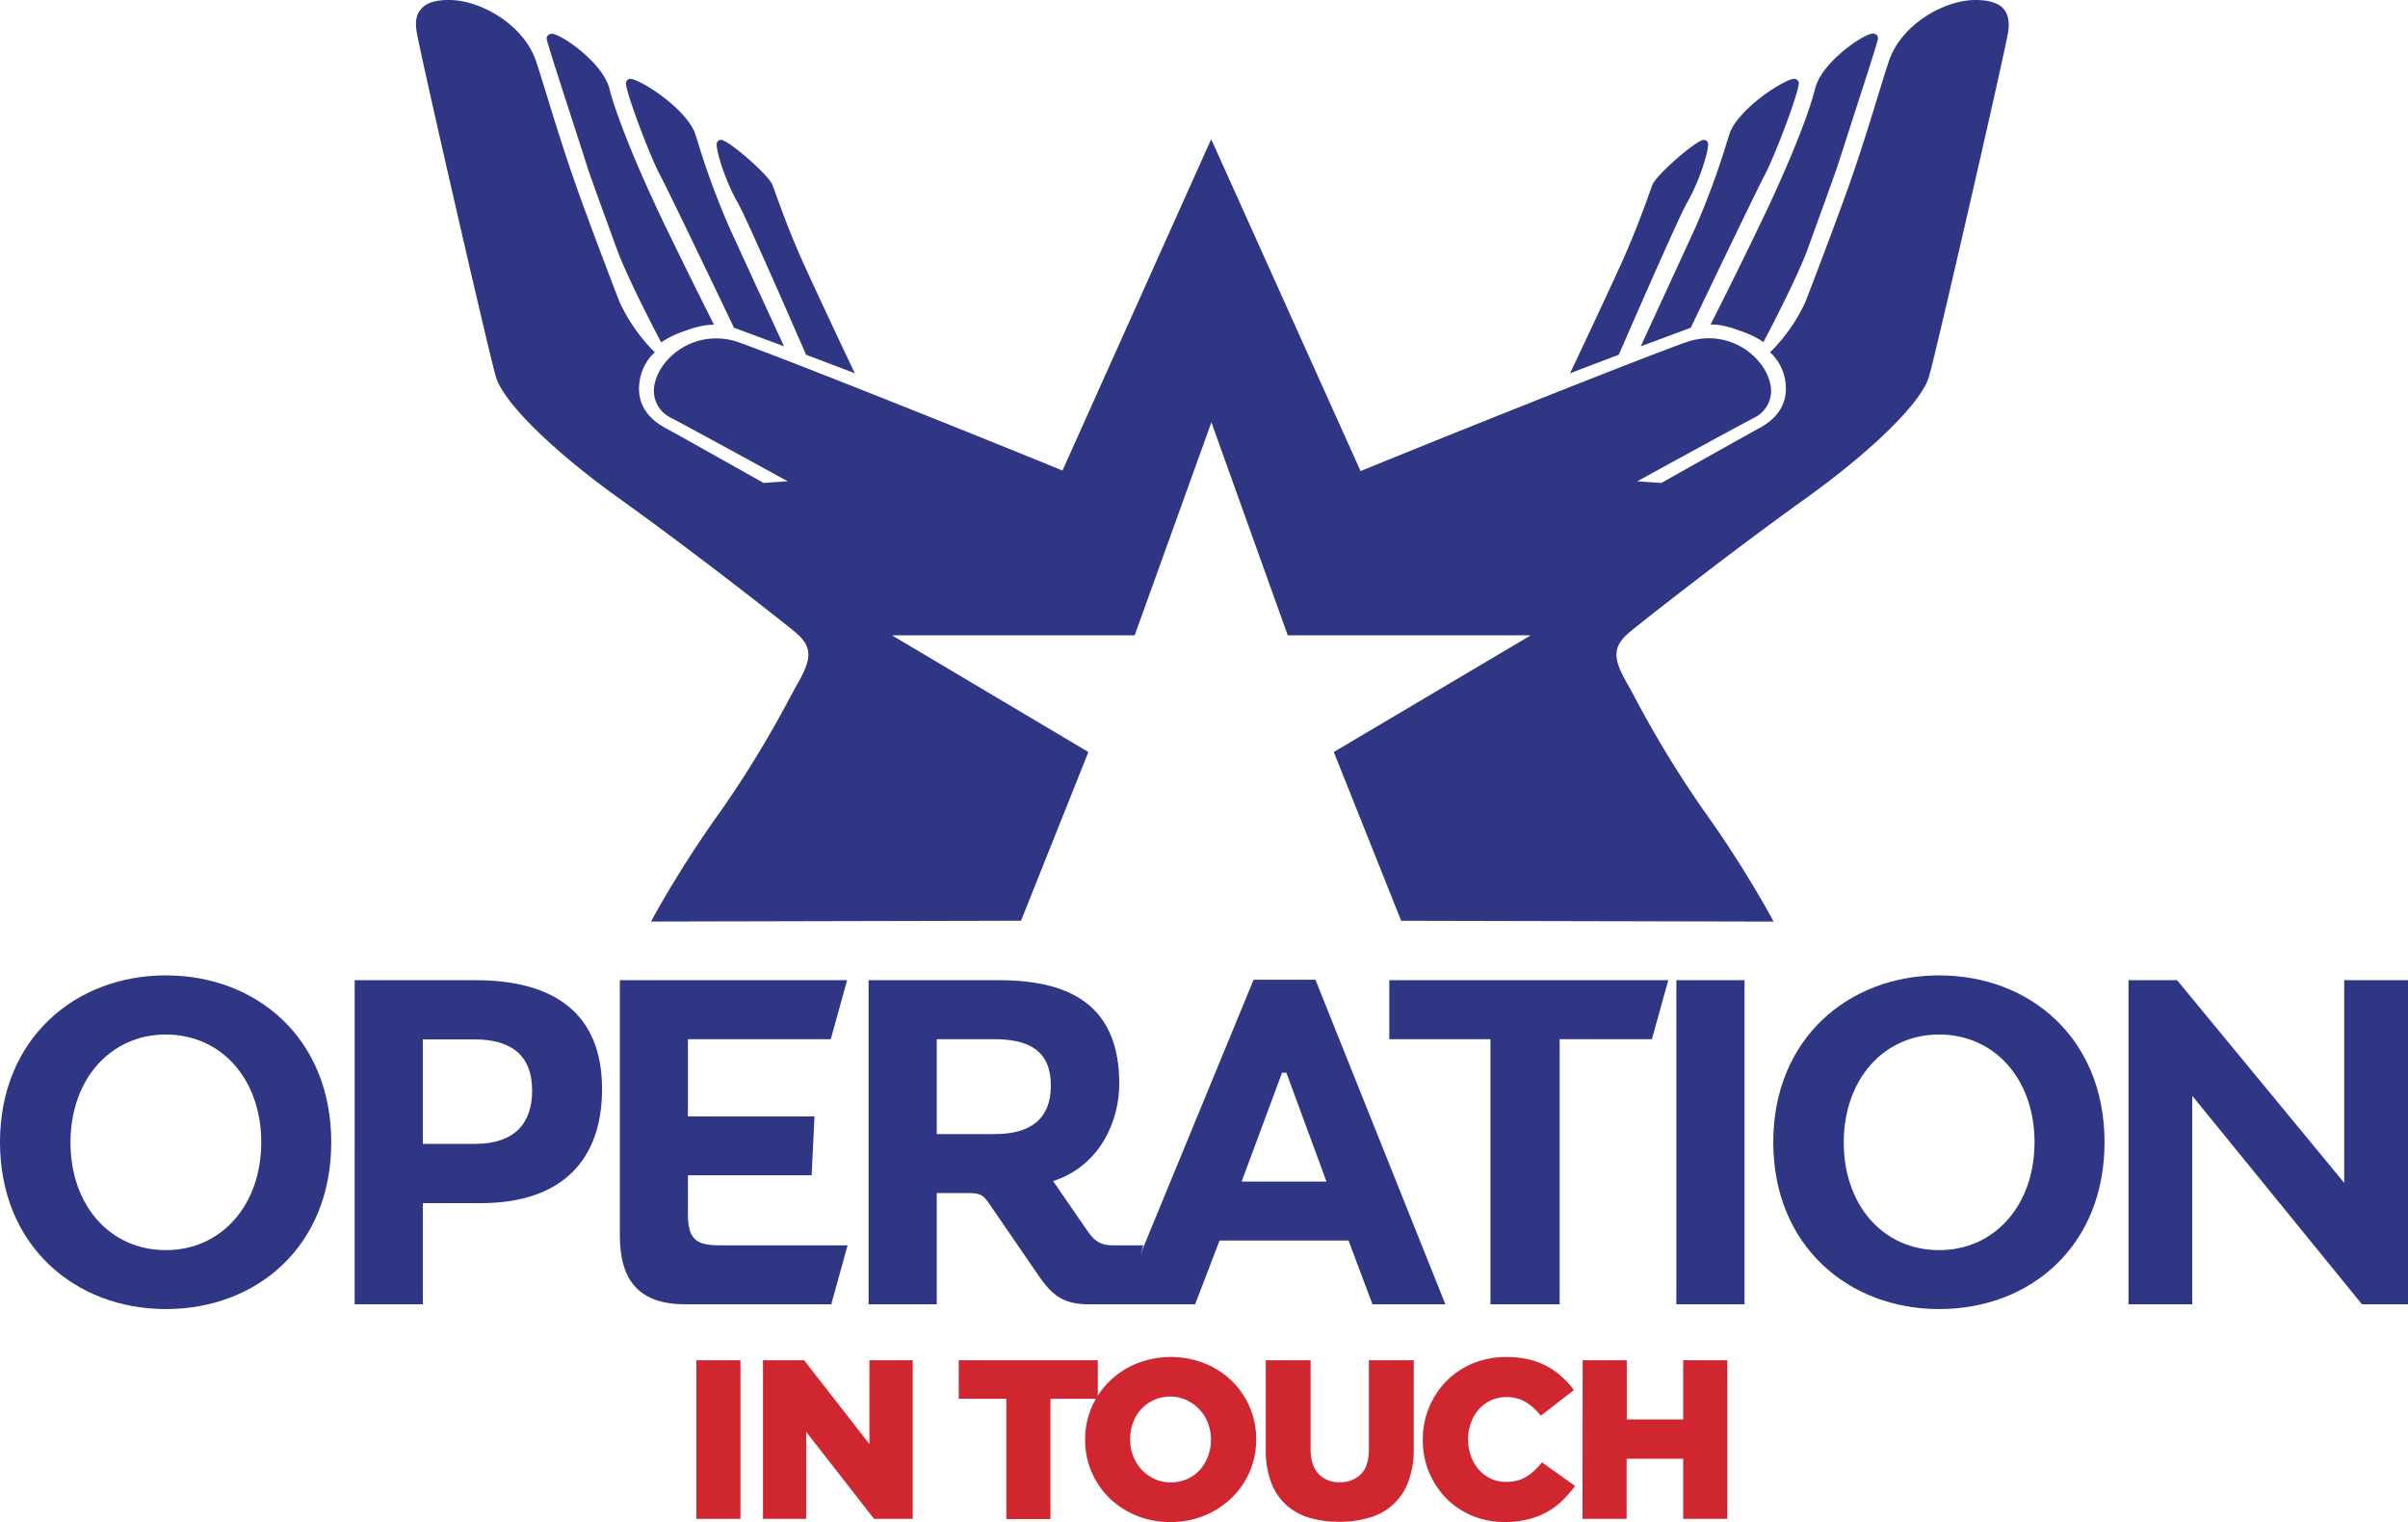
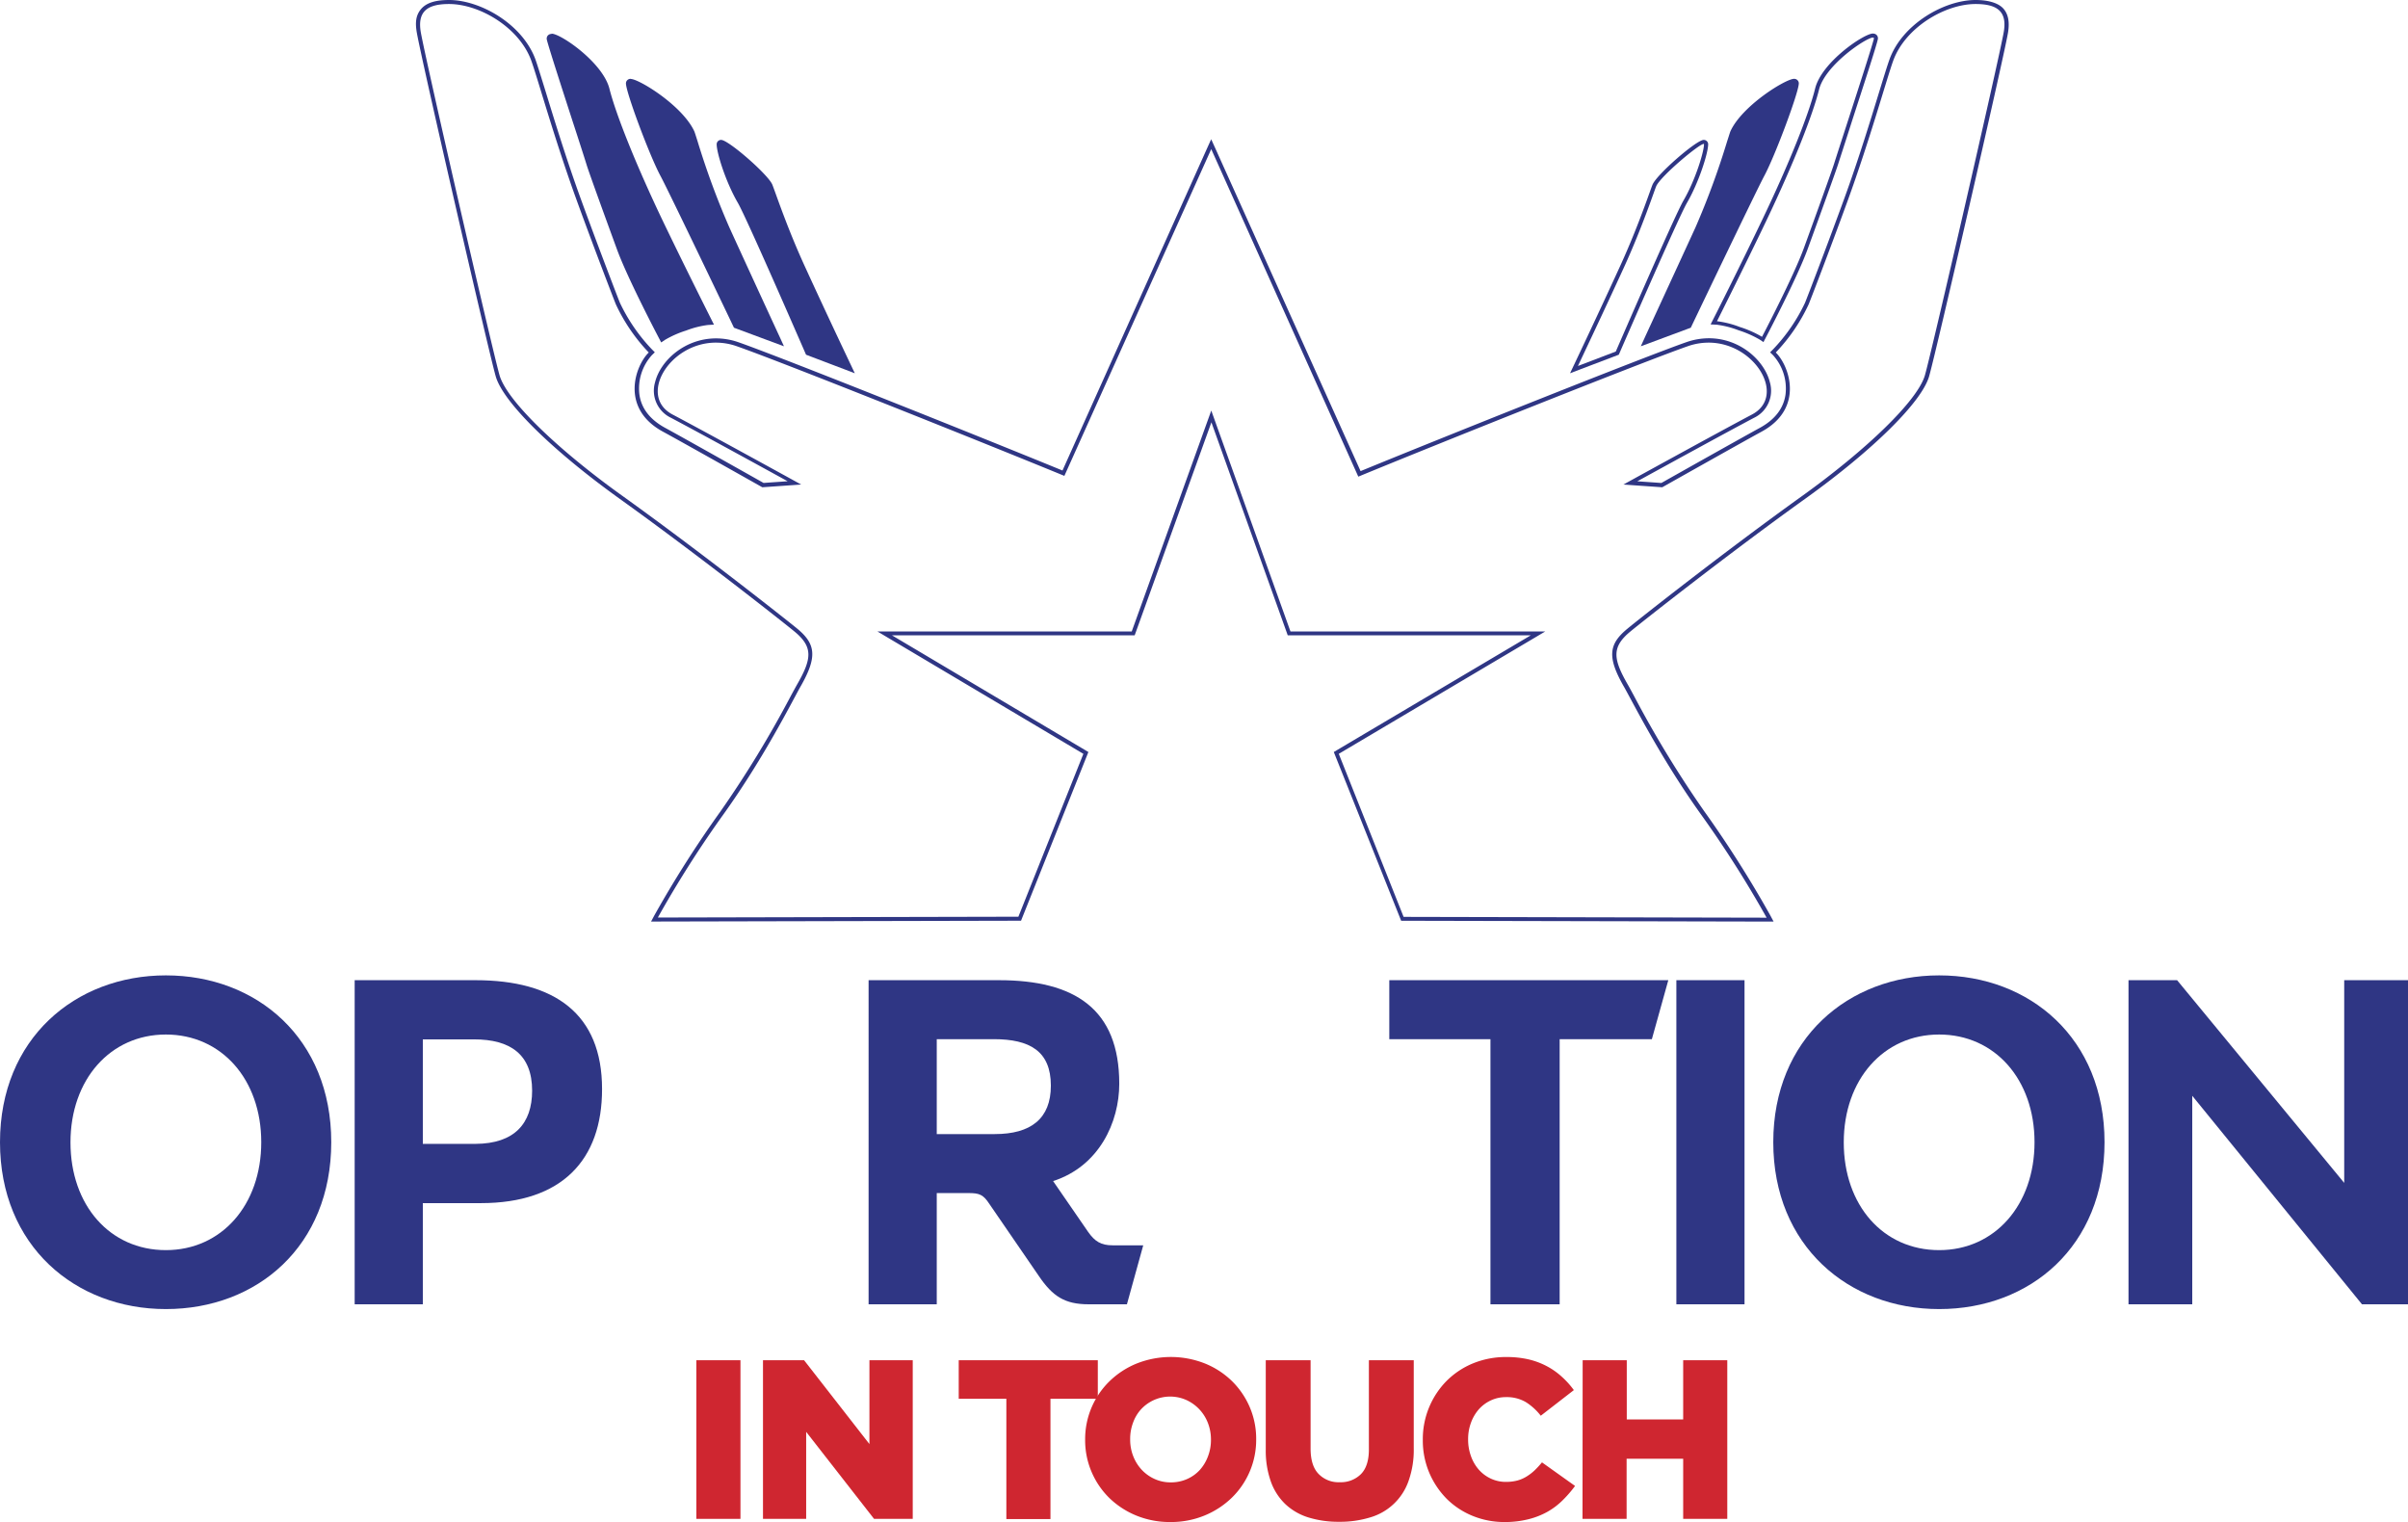
<svg xmlns="http://www.w3.org/2000/svg" width="600.59" height="379.58" viewBox="0 0 600.59 379.58">
  <defs>
    <style>.cls-1{fill:#2f3684;}.cls-2{fill:#cf2630;}</style>
  </defs>
  <title>logo2020</title>
  <g id="Layer_2" data-name="Layer 2">
    <g id="text">
      <path class="cls-1" d="M41.37,326.47C18.77,326.47,0,310.69,0,284.86s18.77-41.61,41.37-41.61,41.25,15.67,41.25,41.61S64.09,326.47,41.37,326.47Zm0-14.7c13.87,0,23.79-11.24,23.79-26.91S55.24,258,41.37,258s-23.79,11.24-23.79,26.9S27.38,311.77,41.37,311.77Z" />
      <path class="cls-1" d="M119.93,300.05H105.46v25.23h-17V244.45h30.13c19.73,0,31.57,8.37,31.57,27.14C150.18,289.29,140.13,300.05,119.93,300.05ZM132.72,272c0-9.09-5.5-12.79-14.47-12.79H105.46v26.06h13.15C128.3,285.22,132.72,280.2,132.72,272Z" />
-       <path class="cls-1" d="M170.86,325.28c-11.24,0-16.26-5.74-16.26-17.1V244.45h56.68l-4.07,14.71H171.58v19.25h31.57l-.72,14.7H171.58v9.69c0,6.22,2,7.77,7.89,7.77H211.4l-4.07,14.71Z" />
      <path class="cls-1" d="M271.54,325.28c-6,0-9-2-12.44-7.06l-12.31-17.93c-1.56-2.39-2.51-2.75-5.26-2.75h-7.89v27.74h-17V244.45h32.52c18.89,0,30,7.17,30,25.83,0,9.56-5,20.56-16.5,24.27l8.73,12.67c1.67,2.39,3.23,3.35,6.1,3.35h7.65l-4.07,14.71ZM248.1,282.83c9,0,14-3.83,14-12.08,0-8.61-5.26-11.59-14.23-11.59H233.64v23.67Z" />
-       <path class="cls-1" d="M336.34,309.37H304.18l-6.1,15.91H279.31l33.36-80.95h15.42l32.41,80.95H342.32Zm-26.66-14.7h21.16l-10-27.14h-1.08Z" />
      <path class="cls-1" d="M412,259.16H389v66.12H371.74V259.16H346.51V244.45H416.1Z" />
      <path class="cls-1" d="M435.11,325.28h-17V244.45h17Z" />
      <path class="cls-1" d="M483.65,326.47c-22.6,0-41.37-15.78-41.37-41.61s18.77-41.61,41.37-41.61,41.25,15.67,41.25,41.61S506.37,326.47,483.65,326.47Zm0-14.7c13.87,0,23.79-11.24,23.79-26.91S497.52,258,483.65,258s-23.79,11.24-23.79,26.9S469.66,311.77,483.65,311.77Z" />
      <path class="cls-1" d="M600.59,325.28H589.11l-42.33-52v52h-15.9V244.45H543L584.68,295V244.45h15.91Z" />
      <path class="cls-2" d="M173.68,339.23h11v39.56h-11Z" />
      <path class="cls-2" d="M190.3,339.23h10.25l16.3,20.91V339.23h10.8v39.56H218l-16.93-21.7v21.7H190.3Z" />
      <path class="cls-2" d="M251,348.84H239.12v-9.61h34.69v9.61H262v30H251Z" />
      <path class="cls-2" d="M291.9,379.58a22,22,0,0,1-8.48-1.61,21.17,21.17,0,0,1-6.73-4.38,20.22,20.22,0,0,1-4.43-6.5,20,20,0,0,1-1.61-8V359a20.15,20.15,0,0,1,6.1-14.55,21.13,21.13,0,0,1,6.78-4.41,23.11,23.11,0,0,1,17,0,20.84,20.84,0,0,1,6.73,4.38,20.41,20.41,0,0,1,4.44,6.5,19.92,19.92,0,0,1,1.61,8V359a20.15,20.15,0,0,1-6.11,14.55,21.47,21.47,0,0,1-6.78,4.41A22,22,0,0,1,291.9,379.58Zm.08-9.89a9.86,9.86,0,0,0,4.14-.85,9.52,9.52,0,0,0,3.17-2.29,10.58,10.58,0,0,0,2-3.36,11.3,11.3,0,0,0,.74-4.07V359a11.3,11.3,0,0,0-.74-4.07A10.37,10.37,0,0,0,296,349.2a9.9,9.9,0,0,0-11.41,2.27,9.91,9.91,0,0,0-2,3.36,11.46,11.46,0,0,0-.71,4.07V359a11.3,11.3,0,0,0,.73,4.07,10.66,10.66,0,0,0,2.07,3.39,10,10,0,0,0,3.2,2.34A9.57,9.57,0,0,0,292,369.69Z" />
      <path class="cls-2" d="M334,379.52a25.37,25.37,0,0,1-7.62-1.07,14.77,14.77,0,0,1-5.77-3.31,14.53,14.53,0,0,1-3.64-5.65,23,23,0,0,1-1.27-8.05V339.23h11.18v22c0,2.87.66,5,2,6.36a6.89,6.89,0,0,0,5.27,2.06,7.1,7.1,0,0,0,5.27-2c1.31-1.31,2-3.37,2-6.15V339.23h11.19v21.93a23,23,0,0,1-1.33,8.27,14.36,14.36,0,0,1-9.55,9A25.69,25.69,0,0,1,334,379.52Z" />
      <path class="cls-2" d="M375.3,379.58a20.83,20.83,0,0,1-8-1.53,19.69,19.69,0,0,1-6.47-4.26,20.83,20.83,0,0,1-4.35-6.5,20.61,20.61,0,0,1-1.61-8.17V359a20.65,20.65,0,0,1,5.93-14.61,20.1,20.1,0,0,1,6.59-4.38,21.61,21.61,0,0,1,8.33-1.58,24.2,24.2,0,0,1,5.54.59,19,19,0,0,1,4.55,1.7,18,18,0,0,1,3.73,2.63,21.31,21.31,0,0,1,3,3.33l-8.25,6.39a14.43,14.43,0,0,0-3.73-3.4,9.36,9.36,0,0,0-4.92-1.24,8.82,8.82,0,0,0-3.81.82,9.22,9.22,0,0,0-3,2.23,10.53,10.53,0,0,0-1.95,3.34,11.69,11.69,0,0,0-.71,4.07V359a12.1,12.1,0,0,0,.71,4.15,10.31,10.31,0,0,0,1.95,3.36,9.1,9.1,0,0,0,3,2.24,8.82,8.82,0,0,0,3.81.82,11.13,11.13,0,0,0,2.8-.34,8.71,8.71,0,0,0,2.31-1,12.48,12.48,0,0,0,2-1.53,23.19,23.19,0,0,0,1.84-2l8.25,5.88a29.26,29.26,0,0,1-3.08,3.56A17.8,17.8,0,0,1,386,377a19.29,19.29,0,0,1-4.74,1.87A23.87,23.87,0,0,1,375.3,379.58Z" />
      <path class="cls-2" d="M394.74,339.23h11V354h14.07V339.23h11v39.56h-11v-15H405.7v15h-11Z" />
    </g>
    <g id="Hands2">
-       <path class="cls-1" d="M393.07,91.05c.06-.13,6.23-13.12,11.46-24.56,3.6-7.88,6.15-15,7.38-18.42.36-1,.59-1.64.69-1.88,1-2.32,10.7-10.8,12.29-10.8h.2l.24.17a.6.6,0,0,1,.17.43c0,1.86-2,8.89-5.22,14.35-2.2,3.78-16.71,37.2-16.86,37.53l-.08.2-10.81,4.11Z" />
      <path class="cls-1" d="M424.89,35.89c.07,0,.11,0,.11.1,0,1.81-2.1,8.85-5.16,14.1C417.61,53.94,403,87.67,403,87.67l-9.44,3.6s6.17-13,11.47-24.57c4.68-10.24,7.64-19.36,8.07-20.3,1.13-2.5,10.69-10.51,11.83-10.51m0-1c-1.8,0-11.57,8.5-12.74,11.1-.11.24-.3.76-.71,1.91-1.23,3.42-3.77,10.52-7.36,18.38-5.23,11.44-11.4,24.43-11.46,24.56l-1.07,2.25,2.32-.89,9.45-3.59.39-.15.17-.39c.15-.33,14.65-33.72,16.83-37.47,3-5.17,5.28-12.43,5.29-14.61a1.06,1.06,0,0,0-.32-.78,1.1,1.1,0,0,0-.79-.32Z" />
      <path class="cls-1" d="M410.69,84.37S418,68.57,423.28,57a199.07,199.07,0,0,0,7.92-21.55c.51-1.59.73-2.3.84-2.54,2.9-6.26,13.39-12.74,15.39-12.74a.69.69,0,0,1,.52.19l.15.15,0,.29c0,1.95-5.71,17.53-8.55,22.83-2.18,4.07-18,37.2-18.17,37.53l-.09.18-11.14,4.14Z" />
      <path class="cls-1" d="M447.43,20.66c.13,0,.2,0,.2.13,0,1.81-5.64,17.28-8.49,22.59C436.93,47.51,421,80.94,421,80.94l-9.82,3.64s7.3-15.8,12.59-27.38c4.69-10.24,8.33-23.15,8.77-24.09,2.88-6.23,13.37-12.45,14.93-12.45m0-1c-2.07,0-12.87,6.63-15.84,13-.13.27-.34,1-.86,2.59a196.19,196.19,0,0,1-7.91,21.5C417.59,68.23,410.31,84,410.24,84.16l-1,2.2,2.27-.84,9.82-3.65.38-.14.17-.36c.16-.34,16-33.45,18.16-37.51,2.73-5.09,8.6-20.83,8.61-23.07a1.11,1.11,0,0,0-.33-.79,1.16,1.16,0,0,0-.87-.34Z" />
-       <path class="cls-1" d="M439.19,84.37a26.33,26.33,0,0,0-5.43-2.4,23.08,23.08,0,0,0-5.54-1.41l-.77,0,.35-.69c.06-.13,6.88-13.66,12.31-25,6.45-13.51,11.47-26,13.09-32.54s12.16-13.34,14-13.34a.7.7,0,0,1,.59.26.66.66,0,0,1,.12.6c-.49,2-3.65,11.75-6.44,20.36-1.49,4.57-2.82,8.69-3.49,10.83s-4.6,13-7.53,21C447.78,69.21,440,84,439.91,84.19l-.26.49Z" />
      <path class="cls-1" d="M467.16,9.4c.18,0,.26.08.22.24-.74,3-8,25.1-9.92,31.16-.6,1.91-4.22,11.93-7.52,21C447.29,69.09,439.47,84,439.47,84a26.2,26.2,0,0,0-5.54-2.45,23.21,23.21,0,0,0-5.69-1.44S435.06,66.53,440.57,55c6.89-14.45,11.59-26.48,13.12-32.64s11.8-13,13.47-13m0-1c-2.27,0-12.82,7.14-14.44,13.72s-6.62,19-13.06,32.45c-5.43,11.39-12.24,24.9-12.31,25l-.7,1.38,1.55.07a23.42,23.42,0,0,1,5.4,1.38,26.21,26.21,0,0,1,5.31,2.34l.92.62.52-1c.32-.61,7.89-15,10.53-22.27,2.93-8.07,6.9-19,7.54-21s2-6.15,3.48-10.81c2.79-8.63,6-18.4,6.45-20.41a1.19,1.19,0,0,0-.2-1,1.21,1.21,0,0,0-1-.45Z" />
      <path class="cls-1" d="M201.41,88.07l-.08-.2c-.15-.33-14.66-33.75-16.86-37.53-3.17-5.46-5.21-12.49-5.22-14.35v-.21l.17-.22a.64.64,0,0,1,.44-.17c1.59,0,11.24,8.48,12.29,10.8.11.24.33.86.7,1.88,1.22,3.42,3.77,10.54,7.37,18.42,5.23,11.44,11.4,24.43,11.46,24.56l.54,1.13Z" />
      <path class="cls-1" d="M179.86,35.89c1.14,0,10.7,8,11.83,10.51.43.94,3.39,10.06,8.07,20.3,5.3,11.57,11.47,24.57,11.47,24.57l-9.44-3.6s-14.65-33.73-16.88-37.58c-3.06-5.25-5.15-12.29-5.16-14.1,0-.07,0-.1.11-.1m0-1a1.09,1.09,0,0,0-1.11,1.1c0,2.18,2.28,9.44,5.29,14.61,2.18,3.75,16.68,37.14,16.83,37.47l.17.39.39.15,9.45,3.59,2.32.89-1.06-2.25c-.07-.13-6.24-13.12-11.47-24.56-3.59-7.86-6.13-15-7.35-18.38-.42-1.15-.61-1.67-.71-1.91-1.18-2.6-10.94-11.1-12.75-11.1Z" />
      <path class="cls-1" d="M183.43,81.33l-.09-.18c-.16-.33-16-33.46-18.17-37.53-2.84-5.3-8.54-20.88-8.55-22.83v-.21l.18-.23a.69.69,0,0,1,.52-.19c2,0,12.49,6.48,15.39,12.74.11.24.34,1,.84,2.53A199.1,199.1,0,0,0,181.47,57c5.3,11.58,12.59,27.38,12.59,27.38l.51,1.1Z" />
      <path class="cls-1" d="M157.32,20.66c1.56,0,12.05,6.22,14.93,12.45.44.94,4.08,13.85,8.77,24.09,5.29,11.58,12.59,27.38,12.59,27.38l-9.82-3.64s-16-33.43-18.18-37.56c-2.85-5.31-8.48-20.78-8.49-22.59,0-.09.07-.13.2-.13m0-1a1.16,1.16,0,0,0-.87.34,1.11,1.11,0,0,0-.33.79c0,2.24,5.88,18,8.61,23.07,2.18,4.06,18,37.17,18.16,37.51l.17.36.38.14,9.82,3.65,2.27.84-1-2.2c-.08-.16-7.36-15.93-12.59-27.38A196.19,196.19,0,0,1,174,35.28c-.52-1.64-.73-2.32-.86-2.59-3-6.4-13.77-13-15.84-13Z" />
      <path class="cls-1" d="M164.84,84.19c-.08-.15-7.87-15-10.5-22.21-2.93-8.06-6.9-19-7.53-21s-2-6.26-3.49-10.84c-2.79-8.6-5.95-18.36-6.44-20.35a.66.66,0,0,1,.12-.6.7.7,0,0,1,.59-.26c1.8,0,12.35,6.83,14,13.34s6.64,19,13.09,32.54c5.43,11.4,12.25,24.92,12.31,25l.35.69-.77,0A23.2,23.2,0,0,0,171,82a25.67,25.67,0,0,0-5.42,2.4l-.47.31Z" />
      <path class="cls-1" d="M137.59,9.4c1.68,0,11.92,6.7,13.47,13S157.29,40.55,164.19,55c5.5,11.53,12.32,25.06,12.32,25.06a23.21,23.21,0,0,0-5.69,1.44A25.89,25.89,0,0,0,165.29,84s-7.83-14.86-10.48-22.14c-3.3-9.08-6.92-19.1-7.52-21-1.89-6.06-9.18-28.11-9.92-31.16,0-.16,0-.24.22-.24m0-1a1.23,1.23,0,0,0-1,.45,1.19,1.19,0,0,0-.2,1c.49,2,3.66,11.78,6.45,20.41,1.52,4.65,2.82,8.68,3.48,10.81s4.61,13,7.54,21c2.64,7.26,10.21,21.66,10.53,22.27l.52,1,.93-.63a25.53,25.53,0,0,1,5.3-2.34,23.28,23.28,0,0,1,5.41-1.38l1.52-.09-.68-1.36c-.07-.14-6.88-13.66-12.31-25C158.65,41.09,153.65,28.65,152,22.12S139.86,8.4,137.59,8.4Z" />
    </g>
    <g id="star2">
-       <path class="cls-1" d="M349.81,229.12l-16.52-41.36L383.58,158H321.5l-19.39-54.11L282.62,158h-62l50.18,29.81-16.52,41.36-91.09.2.39-.74a275.32,275.32,0,0,1,16.58-26.06A269.39,269.39,0,0,0,197.57,174c.71-1.3,1.25-2.31,1.64-3,4.07-7.09,3.91-10.08-.74-13.91-3.11-2.56-24.39-19.34-43.66-33.16-16.56-11.86-28.88-24-30.68-30.21s-18.29-78-19.64-85.47c-.45-2.53-.16-4.38.91-5.67S108.71.5,112,.5c7.62,0,17.87,5.82,21,14.48.56,1.54,1.43,4.38,2.53,8,2.07,6.76,5.2,17,8.86,27,4.19,11.53,9.35,24.93,9.69,25.73a44.76,44.76,0,0,0,8.09,11.8l.36.36-.36.35a12.9,12.9,0,0,0-3.27,10.19c.5,3.66,2.76,6.61,6.71,8.76,4.53,2.45,22.9,12.81,24.64,13.79l7.85-.55c-5.38-3-23.8-13.07-30.57-16.63a6.94,6.94,0,0,1-3.71-8.3c1.29-5.21,7.15-10.58,14.75-10.58a16.23,16.23,0,0,1,5.37.93c10.78,3.76,60.11,23.47,81.28,32.16l36.89-82.07,36.94,82.26c20.68-8.5,70.94-28.58,81.74-32.35a16.24,16.24,0,0,1,5.38-.93c7.59,0,13.45,5.38,14.74,10.58a6.94,6.94,0,0,1-3.71,8.3c-6.77,3.56-25.19,13.67-30.57,16.63l7.85.55c1.74-1,20.11-11.34,24.64-13.79,3.95-2.15,6.21-5.1,6.71-8.76a12.9,12.9,0,0,0-3.27-10.19l-.36-.35.36-.36a44.76,44.76,0,0,0,8.09-11.8c.34-.8,5.5-14.2,9.69-25.73,3.66-10.06,6.79-20.27,8.86-27,1.1-3.6,2-6.44,2.53-8C474.86,6.32,485.11.5,492.73.5c3.31,0,5.42.67,6.62,2.1s1.36,3.14.91,5.67c-1.34,7.42-17.86,79.31-19.64,85.47S466.5,112.09,449.94,124c-19.27,13.82-40.55,30.6-43.66,33.16-4.65,3.83-4.81,6.82-.74,13.91.39.67.94,1.69,1.64,3a272.27,272.27,0,0,0,17.37,28.51,275.32,275.32,0,0,1,16.58,26.06l.4.74Z" />
      <path class="cls-1" d="M492.73,1c5.38,0,8,1.81,7,7.18-1.38,7.58-17.9,79.43-19.63,85.42-1.84,6.35-14.58,18.55-30.49,30-19.62,14.06-41.08,31-43.68,33.17-4.73,3.88-5.13,7.11-.86,14.55,2.08,3.63,9,17.51,19,31.54a272,272,0,0,1,16.55,26l-90.54-.2L333.91,188l51.5-30.52H321.86l-19.75-55.09-19.84,55.09H218.84L270.21,188,254,228.62l-89.92.2a272,272,0,0,1,16.55-26c10-14,16.95-27.91,19-31.54,4.27-7.44,3.87-10.67-.85-14.55-2.61-2.14-24.07-19.11-43.69-33.17-15.91-11.4-28.65-23.6-30.49-29.95-1.73-6-18.25-77.84-19.62-85.42C104,2.81,106.64,1,112,1c7.58,0,17.53,5.83,20.52,14.15,1.61,4.46,5.81,19.66,11.39,35,4.25,11.69,9.38,25,9.7,25.76a44.51,44.51,0,0,0,8.2,12c-3.3,3.18-7.28,13.87,3.55,19.75,4.78,2.59,24.77,13.86,24.77,13.86l9.69-.68s-24.05-13.24-32.07-17.46c-8.71-4.58-.78-17.94,10.81-17.93a15.62,15.62,0,0,1,5.21.9c11.06,3.86,62,24.23,81.7,32.33l36.63-81.49,36.68,81.68c19.38-8,71-28.63,82.16-32.52a15.63,15.63,0,0,1,5.22-.9c11.58,0,19.51,13.35,10.8,17.93-8,4.22-32.06,17.46-32.06,17.46l9.69.68s20-11.27,24.76-13.86c10.83-5.88,6.85-16.57,3.55-19.75a44.51,44.51,0,0,0,8.2-12c.33-.76,5.45-14.07,9.7-25.76,5.58-15.34,9.78-30.54,11.39-35C475.2,6.83,485.15,1,492.73,1m0-1c-7.79,0-18.27,6-21.46,14.81-.56,1.55-1.43,4.4-2.54,8-2.07,6.75-5.19,17-8.85,27-4.19,11.51-9.34,24.9-9.68,25.7a43.62,43.62,0,0,1-8,11.64l-.71.72.73.71a12.4,12.4,0,0,1,3.12,9.76c-.48,3.5-2.65,6.32-6.46,8.39-4.43,2.41-22.14,12.38-24.51,13.72l-6-.42c6.7-3.68,22.84-12.53,29.07-15.81a7.49,7.49,0,0,0,4-8.86c-1.33-5.39-7.39-11-15.22-11a17,17,0,0,0-5.55.95c-10.73,3.75-60.36,23.58-81.32,32.18L303,36.73l-.91-2-.91,2L265,117.34c-21.42-8.78-70.15-28.25-80.85-32a16.94,16.94,0,0,0-5.54-.95c-7.84,0-13.9,5.57-15.23,10.95a7.49,7.49,0,0,0,4,8.87c6.23,3.28,22.37,12.13,29.07,15.81l-6,.42c-2.38-1.34-20.08-11.31-24.52-13.72-3.81-2.07-6-4.89-6.46-8.39a12.4,12.4,0,0,1,3.12-9.76l.73-.71-.71-.72a43.88,43.88,0,0,1-8-11.64c-.34-.8-5.49-14.19-9.68-25.7-3.66-10.05-6.78-20.25-8.85-27-1.11-3.6-2-6.45-2.54-8C130.29,6,119.81,0,112,0c-3.47,0-5.7.73-7,2.28s-1.5,3.39-1,6.08c1.34,7.42,17.87,79.35,19.65,85.52,1.85,6.4,14,18.37,30.86,30.48,19.29,13.82,40.54,30.58,43.64,33.13,4.75,3.91,4.3,6.88.62,13.28-.38.68-.94,1.7-1.64,3a268.21,268.21,0,0,1-17.34,28.46,276.86,276.86,0,0,0-16.61,26.11l-.79,1.48h1.68l89.91-.2h.68l.25-.63,16.23-40.64.32-.8-.73-.44-48.25-28.66H283l.24-.66,18.9-52.47,18.81,52.47.23.66h60.61L333.4,187.11l-.73.44.32.8L349.22,229l.25.63h.68l90.54.2h1.67l-.79-1.48A276.86,276.86,0,0,0,425,202.23a268.21,268.21,0,0,1-17.34-28.46c-.7-1.3-1.25-2.32-1.64-3-3.68-6.4-4.13-9.37.62-13.28,3.1-2.55,24.35-19.31,43.64-33.13,16.89-12.11,29-24.08,30.86-30.48,1.78-6.17,18.31-78.1,19.65-85.52.48-2.69.15-4.67-1-6.08S496.2,0,492.73,0Z" />
    </g>
  </g>
</svg>